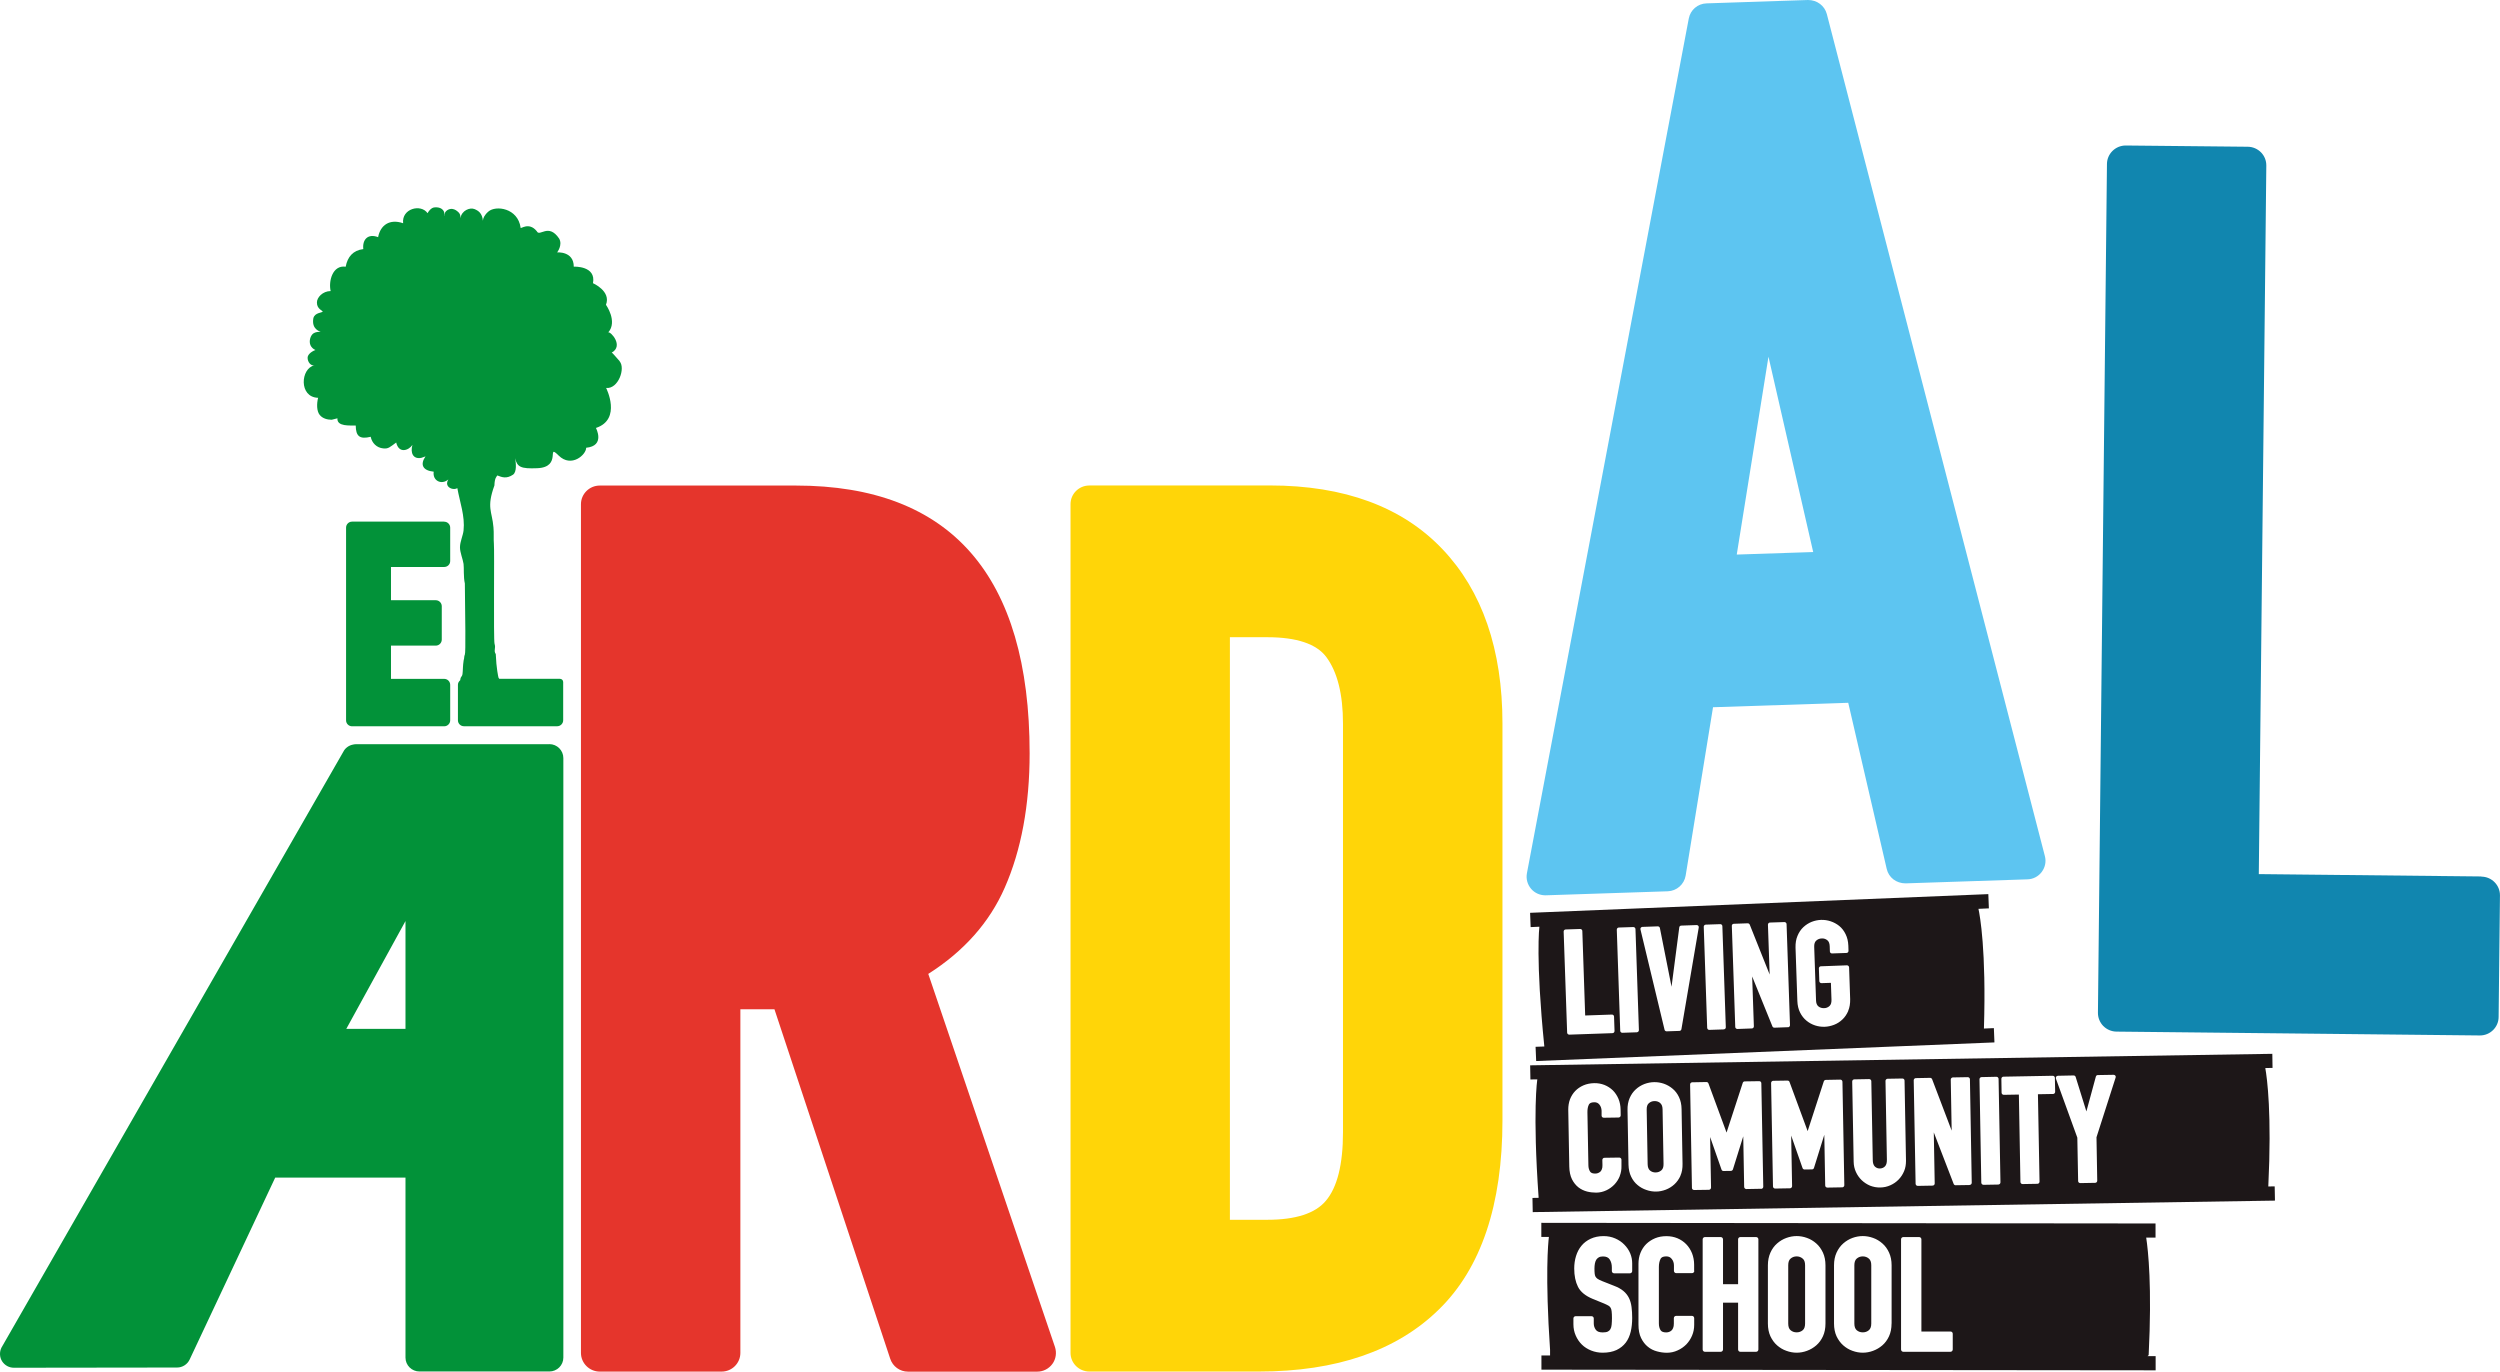
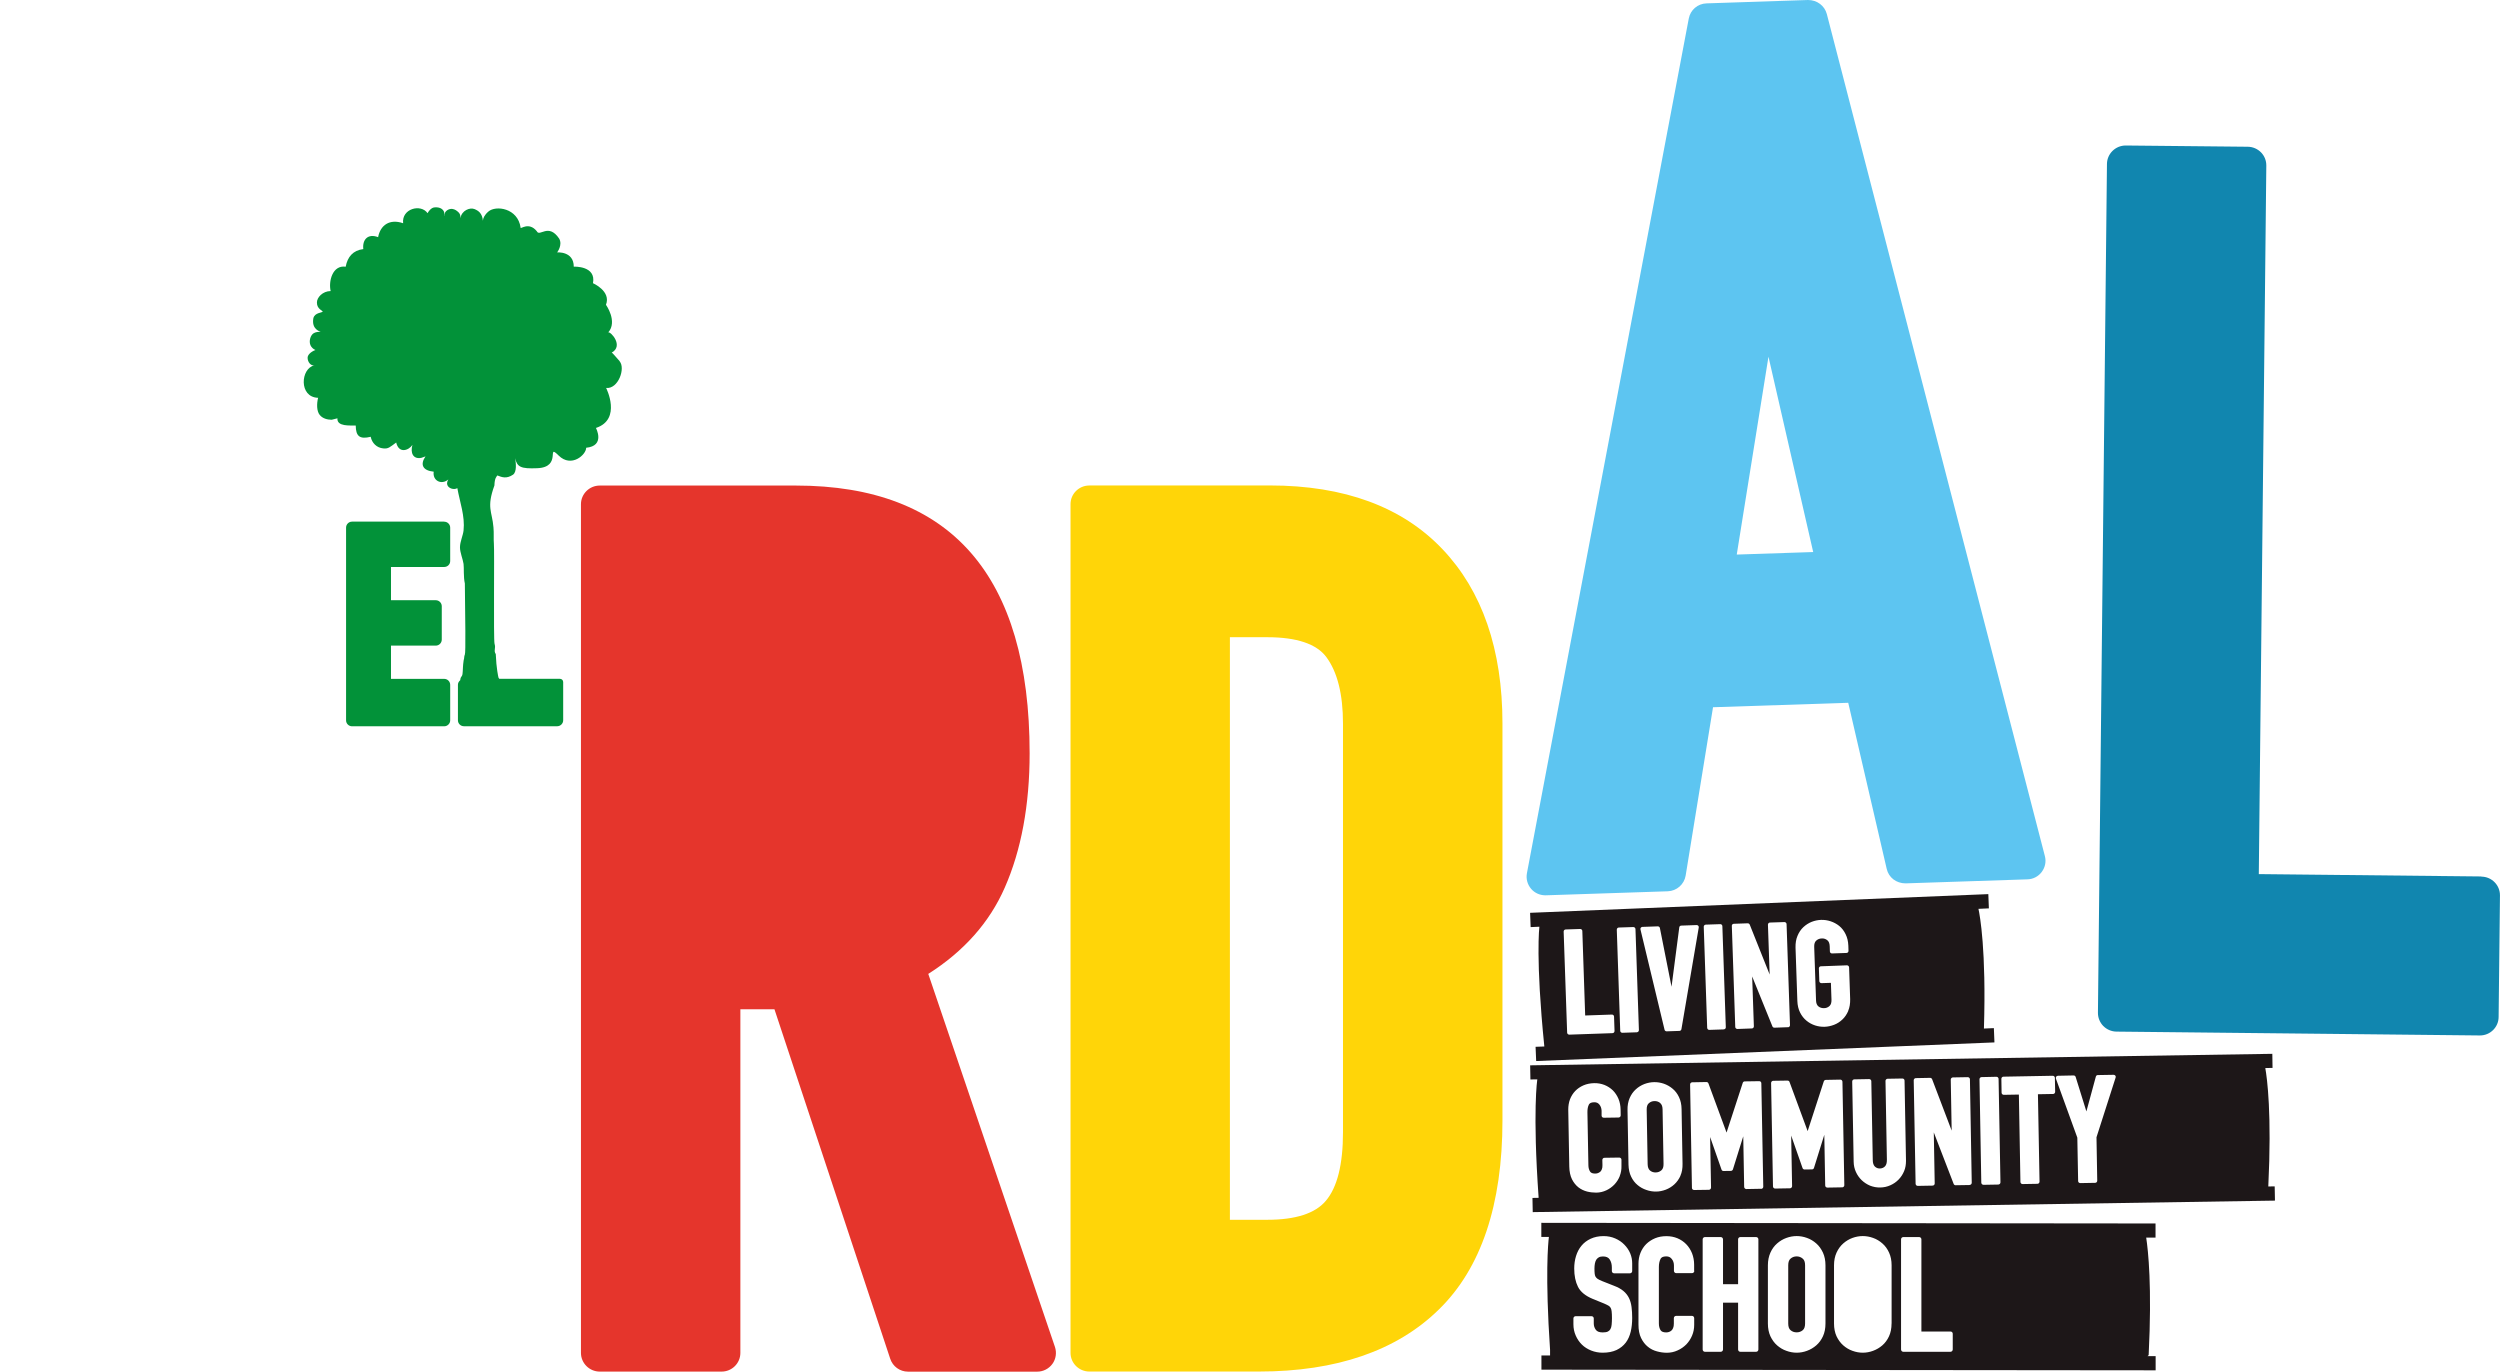
<svg xmlns="http://www.w3.org/2000/svg" width="257" height="141" viewBox="0 0 257 141" fill="none">
  <path d="M130.533 49.909H117.5H111.982C110.917 49.909 110.05 50.768 110.05 51.825V139.074C110.05 140.13 110.917 140.994 111.982 140.994H129.429C137.375 140.994 143.599 138.854 147.914 134.616C152.251 130.395 154.453 123.857 154.453 115.178V74.371C154.453 66.782 152.378 60.745 148.273 56.442C144.151 52.105 138.186 49.904 130.538 49.904M126.433 65.506H130.284C133.297 65.506 135.344 66.194 136.348 67.547C137.485 69.077 138.059 71.378 138.059 74.377V116.406C138.059 119.697 137.469 122.063 136.299 123.439C135.217 124.738 133.192 125.393 130.284 125.393H126.433V65.506Z" fill="#FFD508" style="mix-blend-mode:multiply" />
  <path d="M95.428 100.116C99.081 97.799 101.724 94.822 103.286 91.256C104.985 87.403 105.846 82.753 105.846 77.442C105.846 59.177 97.757 49.915 81.81 49.915H61.653C60.594 49.915 59.722 50.774 59.722 51.83V139.079C59.722 140.136 60.594 141 61.653 141H74.184C75.249 141 76.11 140.136 76.11 139.079V103.754H79.614L91.511 139.668C91.77 140.472 92.509 141.006 93.348 141.006H106.624C107.242 141.006 107.827 140.708 108.191 140.202C108.55 139.707 108.644 139.057 108.45 138.469L95.428 100.122V100.116Z" fill="#E5352C" style="mix-blend-mode:multiply" />
  <path d="M187.797 1.442C187.571 0.594 186.804 0 185.866 0L175.432 0.347C174.521 0.374 173.771 1.024 173.605 1.91L156.969 89.759C156.859 90.331 157.013 90.915 157.394 91.366C157.758 91.795 158.293 92.037 158.856 92.037C158.867 92.037 158.911 92.037 158.922 92.037L171.448 91.624C172.364 91.591 173.136 90.915 173.285 90.012L176.099 72.704L189.999 72.247L193.955 89.329C194.159 90.205 194.932 90.81 195.892 90.81L208.406 90.397C208.997 90.386 209.543 90.106 209.896 89.627C210.249 89.148 210.365 88.554 210.211 87.998L187.797 1.442ZM186.396 56.75L178.538 57.009L181.799 36.669L186.396 56.75Z" fill="#5DC5F1" style="mix-blend-mode:multiply" />
  <path d="M255.087 90.1L232.205 89.858L232.977 17.027C232.983 16.51 232.79 16.031 232.431 15.662C232.067 15.299 231.587 15.09 231.068 15.085L218.52 14.958C217.472 14.958 216.606 15.806 216.595 16.851L215.668 104.1C215.662 104.612 215.855 105.097 216.214 105.471C216.578 105.834 217.058 106.043 217.571 106.049L254.916 106.445H254.938C255.992 106.445 256.853 105.597 256.858 104.546L256.996 92.054C257.007 90.997 256.152 90.128 255.087 90.117" fill="#1186AF" style="mix-blend-mode:multiply" />
  <path d="M204.963 105.691L203.948 105.735C204.196 97.683 203.534 94.117 203.385 93.429L204.456 93.38L204.4 91.916L157.294 93.837L157.35 95.306L158.249 95.267C158.249 95.267 157.841 98.498 158.757 107.578L157.857 107.611L157.918 109.075L205.029 107.16L204.969 105.691H204.963ZM165.77 106.208L161.322 106.362C161.207 106.362 161.107 106.274 161.102 106.159L160.743 95.768C160.743 95.647 160.837 95.548 160.953 95.548L162.443 95.499C162.558 95.499 162.663 95.587 162.663 95.702L162.956 104.392L165.704 104.298C165.82 104.298 165.919 104.381 165.924 104.502L165.974 105.988C165.974 106.104 165.886 106.203 165.77 106.208ZM168.269 106.12L166.78 106.17C166.664 106.175 166.559 106.082 166.559 105.966L166.206 95.576C166.206 95.449 166.294 95.356 166.41 95.35L167.905 95.3C168.021 95.3 168.12 95.389 168.126 95.504L168.479 105.894C168.479 106.01 168.391 106.115 168.275 106.115L168.269 106.12ZM172.849 105.801C172.833 105.9 172.75 105.971 172.651 105.977L171.332 106.021C171.233 106.021 171.139 105.96 171.117 105.861L168.639 95.543C168.623 95.482 168.639 95.411 168.678 95.367C168.716 95.317 168.777 95.284 168.843 95.284L170.421 95.229C170.526 95.229 170.615 95.295 170.637 95.4L171.834 101.437L172.629 95.334C172.64 95.229 172.728 95.152 172.833 95.152L174.411 95.097C174.477 95.097 174.543 95.119 174.582 95.168C174.626 95.218 174.643 95.278 174.632 95.345L172.849 105.806V105.801ZM177.208 105.823L175.719 105.872C175.603 105.883 175.509 105.784 175.498 105.669L175.145 95.278C175.139 95.157 175.233 95.058 175.349 95.053L176.844 95.003C176.96 95.003 177.059 95.091 177.059 95.207L177.413 105.603C177.418 105.718 177.324 105.817 177.208 105.817V105.823ZM183.808 105.597L182.406 105.647C182.312 105.647 182.235 105.592 182.202 105.509L180.122 100.38L180.298 105.509C180.298 105.625 180.21 105.724 180.094 105.724L178.604 105.779C178.489 105.779 178.384 105.691 178.384 105.57L178.031 95.18C178.025 95.064 178.119 94.965 178.235 94.965L179.669 94.915C179.758 94.915 179.84 94.97 179.874 95.053L181.921 100.182L181.744 95.064C181.744 94.943 181.827 94.844 181.948 94.838L183.438 94.789C183.554 94.789 183.653 94.877 183.659 94.992L184.012 105.383C184.012 105.504 183.918 105.603 183.808 105.603V105.597ZM189.999 103.924C189.85 104.271 189.651 104.568 189.397 104.805C189.149 105.041 188.862 105.228 188.542 105.35C188.228 105.471 187.897 105.542 187.576 105.553C187.251 105.564 186.92 105.52 186.6 105.416C186.274 105.311 185.971 105.146 185.706 104.926C185.441 104.711 185.215 104.425 185.049 104.089C184.878 103.748 184.784 103.352 184.768 102.895L184.58 97.408C184.569 96.957 184.635 96.55 184.784 96.203C184.928 95.851 185.132 95.548 185.386 95.311C185.634 95.08 185.921 94.893 186.236 94.767C186.87 94.519 187.538 94.497 188.183 94.706C188.503 94.811 188.801 94.97 189.072 95.185C189.342 95.405 189.563 95.691 189.728 96.032C189.899 96.374 189.993 96.775 190.01 97.221L190.026 97.744C190.032 97.86 189.938 97.964 189.822 97.964L188.327 98.014C188.211 98.014 188.112 97.926 188.112 97.805L188.095 97.282C188.084 96.985 188.007 96.781 187.847 96.654C187.681 96.522 187.499 96.462 187.273 96.473C187.047 96.478 186.865 96.555 186.705 96.698C186.561 96.825 186.489 97.04 186.5 97.337L186.688 102.824C186.694 103.121 186.776 103.33 186.931 103.456C187.096 103.589 187.29 103.644 187.51 103.638C187.731 103.638 187.913 103.561 188.073 103.418C188.217 103.286 188.283 103.077 188.277 102.78L188.217 101.035L187.245 101.068C187.13 101.068 187.03 100.98 187.025 100.859L186.981 99.549C186.981 99.433 187.069 99.335 187.185 99.335L189.866 99.235C189.982 99.235 190.082 99.329 190.087 99.445L190.197 102.708C190.208 103.159 190.142 103.572 189.993 103.919L189.999 103.924Z" fill="#1D1718" style="mix-blend-mode:multiply" />
-   <path d="M191.494 129.157C191.251 129.157 191.047 129.234 190.871 129.383C190.711 129.52 190.628 129.751 190.628 130.071V136.058C190.628 136.377 190.711 136.609 190.871 136.746C191.053 136.895 191.251 136.966 191.494 136.966C191.737 136.966 191.941 136.895 192.118 136.746C192.283 136.609 192.366 136.377 192.366 136.058V130.071C192.366 129.746 192.283 129.52 192.118 129.383C191.941 129.234 191.737 129.157 191.494 129.157Z" fill="#1D1718" style="mix-blend-mode:multiply" />
  <path d="M184.696 129.157C184.453 129.157 184.249 129.234 184.073 129.383C183.907 129.52 183.83 129.751 183.83 130.071V136.058C183.83 136.377 183.907 136.609 184.073 136.746C184.249 136.895 184.453 136.966 184.696 136.966C184.939 136.966 185.138 136.895 185.32 136.746C185.485 136.609 185.563 136.377 185.563 136.058V130.071C185.563 129.746 185.485 129.52 185.314 129.383C185.138 129.234 184.934 129.157 184.696 129.157Z" fill="#1D1718" style="mix-blend-mode:multiply" />
  <path d="M221.594 139.41H220.766C220.805 139.377 220.844 139.355 220.882 139.311C221.236 132.244 220.833 128.568 220.629 127.225H221.589V125.773L158.448 125.707V127.159H159.226C159.149 127.776 158.828 131.067 159.347 138.771V139.344H158.459V140.802L221.6 140.868V139.415L221.594 139.41ZM167.789 130.665C167.789 130.792 167.69 130.896 167.558 130.896H165.93C165.803 130.896 165.698 130.792 165.698 130.665V130.302C165.698 129.972 165.626 129.696 165.472 129.465C165.34 129.262 165.113 129.163 164.782 129.163C164.6 129.163 164.457 129.196 164.346 129.262C164.242 129.328 164.153 129.405 164.093 129.504C164.032 129.614 163.982 129.74 163.955 129.889C163.927 130.054 163.91 130.219 163.91 130.395C163.91 130.604 163.916 130.786 163.933 130.935C163.944 131.056 163.977 131.16 164.021 131.243C164.07 131.325 164.142 131.397 164.23 131.463C164.341 131.535 164.49 131.612 164.694 131.694L165.935 132.184C166.316 132.327 166.636 132.503 166.879 132.707C167.127 132.91 167.32 133.158 167.458 133.433C167.591 133.703 167.679 134.017 167.723 134.363C167.767 134.699 167.789 135.079 167.789 135.502C167.789 135.992 167.74 136.454 167.641 136.884C167.536 137.319 167.37 137.704 167.133 138.017C166.89 138.337 166.57 138.595 166.178 138.782C165.787 138.964 165.306 139.058 164.755 139.058C164.335 139.058 163.938 138.981 163.563 138.832C163.199 138.683 162.873 138.48 162.614 138.221C162.349 137.957 162.139 137.649 161.985 137.296C161.825 136.933 161.747 136.548 161.747 136.135V135.53C161.747 135.403 161.852 135.304 161.979 135.304H163.607C163.734 135.304 163.839 135.403 163.839 135.53V136.042C163.839 136.289 163.905 136.51 164.054 136.708C164.186 136.884 164.413 136.972 164.755 136.972C164.997 136.972 165.174 136.944 165.295 136.878C165.411 136.818 165.494 136.741 165.549 136.636C165.615 136.521 165.66 136.372 165.676 136.19C165.693 135.987 165.709 135.756 165.709 135.513C165.709 135.227 165.698 134.985 165.676 134.803C165.66 134.644 165.621 134.523 165.571 134.44C165.522 134.352 165.45 134.281 165.367 134.231C165.257 134.165 165.097 134.088 164.909 134.006L163.745 133.532C162.994 133.224 162.476 132.806 162.216 132.283C161.963 131.782 161.83 131.149 161.83 130.401C161.83 129.955 161.891 129.526 162.012 129.13C162.139 128.717 162.327 128.359 162.575 128.062C162.823 127.759 163.143 127.517 163.524 127.341C163.905 127.165 164.352 127.071 164.848 127.071C165.284 127.071 165.687 127.154 166.051 127.314C166.416 127.473 166.73 127.688 166.984 127.952C167.243 128.216 167.447 128.513 167.585 128.843C167.723 129.174 167.789 129.52 167.789 129.862V130.665ZM174.174 130.649C174.174 130.775 174.069 130.88 173.942 130.88H172.314C172.187 130.88 172.082 130.775 172.082 130.649V130.104C172.082 129.834 172.011 129.608 171.856 129.421C171.718 129.245 171.542 129.157 171.304 129.157C170.841 129.157 170.736 129.35 170.708 129.41C170.593 129.625 170.532 129.911 170.532 130.247V136.047C170.532 136.328 170.593 136.565 170.708 136.746C170.808 136.9 171.001 136.972 171.288 136.972C171.371 136.972 171.464 136.961 171.564 136.928C171.658 136.895 171.735 136.856 171.812 136.79C171.884 136.73 171.95 136.642 171.994 136.526C172.049 136.41 172.071 136.251 172.071 136.064V135.508C172.071 135.376 172.176 135.271 172.303 135.271H173.931C174.058 135.271 174.163 135.37 174.163 135.508V136.201C174.163 136.587 174.091 136.955 173.947 137.296C173.804 137.638 173.6 137.946 173.352 138.205C173.098 138.458 172.8 138.672 172.458 138.821C172.115 138.981 171.746 139.063 171.349 139.063C171.023 139.063 170.686 139.014 170.35 138.925C169.997 138.832 169.677 138.678 169.401 138.447C169.119 138.221 168.888 137.924 168.705 137.55C168.523 137.181 168.435 136.719 168.435 136.157V129.917C168.435 129.52 168.501 129.141 168.639 128.799C168.777 128.453 168.976 128.145 169.23 127.891C169.489 127.638 169.792 127.44 170.146 127.291C170.493 127.148 170.885 127.077 171.31 127.077C171.713 127.077 172.088 127.148 172.436 127.291C172.783 127.435 173.087 127.644 173.34 127.902C173.594 128.161 173.798 128.48 173.942 128.838C174.08 129.196 174.157 129.592 174.157 130.01V130.649H174.174ZM180.762 138.727C180.762 138.854 180.663 138.964 180.53 138.964H178.902C178.776 138.964 178.676 138.859 178.676 138.727V133.917H177.126V138.727C177.126 138.854 177.021 138.964 176.894 138.964H175.266C175.139 138.964 175.034 138.859 175.034 138.727V127.402C175.034 127.28 175.139 127.17 175.266 127.17H176.894C177.021 127.17 177.126 127.28 177.126 127.402V132.019H178.676V127.402C178.676 127.28 178.776 127.17 178.902 127.17H180.53C180.663 127.17 180.762 127.28 180.762 127.402V138.727ZM187.659 136.058C187.659 136.554 187.571 136.999 187.4 137.368C187.229 137.742 186.997 138.056 186.71 138.304C186.429 138.546 186.109 138.738 185.756 138.865C185.414 138.992 185.055 139.058 184.702 139.058C184.349 139.058 183.99 138.992 183.642 138.865C183.289 138.744 182.969 138.551 182.688 138.304C182.401 138.056 182.175 137.737 181.998 137.368C181.827 136.994 181.739 136.554 181.739 136.058V130.071C181.739 129.581 181.832 129.146 181.998 128.772C182.169 128.387 182.401 128.073 182.688 127.825C182.969 127.578 183.289 127.385 183.642 127.258C184.338 127.005 185.066 127.005 185.756 127.258C186.109 127.38 186.429 127.578 186.71 127.825C186.997 128.073 187.223 128.392 187.4 128.772C187.571 129.146 187.659 129.581 187.659 130.071V136.058ZM194.452 136.058C194.452 136.554 194.364 136.999 194.192 137.368C194.021 137.742 193.79 138.056 193.503 138.304C193.221 138.546 192.901 138.738 192.548 138.865C192.206 138.992 191.847 139.058 191.494 139.058C191.141 139.058 190.782 138.992 190.435 138.865C190.087 138.744 189.767 138.551 189.486 138.304C189.204 138.056 188.973 137.737 188.796 137.368C188.625 136.994 188.537 136.554 188.537 136.058V130.071C188.537 129.581 188.625 129.146 188.796 128.772C188.973 128.387 189.204 128.073 189.486 127.825C189.767 127.578 190.087 127.385 190.435 127.258C191.13 127.005 191.858 127.005 192.554 127.258C192.907 127.38 193.227 127.578 193.508 127.825C193.795 128.073 194.027 128.392 194.198 128.772C194.369 129.146 194.457 129.581 194.457 130.071V136.058H194.452ZM200.742 138.727C200.742 138.854 200.637 138.964 200.51 138.964H195.66C195.533 138.964 195.428 138.859 195.428 138.727V127.402C195.428 127.275 195.533 127.17 195.66 127.17H197.288C197.415 127.17 197.52 127.275 197.52 127.402V136.878H200.51C200.637 136.878 200.742 136.977 200.742 137.104V138.727Z" fill="#1D1718" style="mix-blend-mode:multiply" />
  <path d="M170.67 113.39C170.504 113.252 170.305 113.186 170.085 113.192C169.853 113.192 169.665 113.269 169.5 113.412C169.345 113.544 169.274 113.764 169.279 114.067L169.378 119.68C169.384 119.983 169.467 120.198 169.621 120.33C169.787 120.467 169.98 120.533 170.212 120.528C170.438 120.522 170.625 120.451 170.791 120.308C170.945 120.17 171.017 119.961 171.012 119.658L170.912 114.034C170.907 113.731 170.824 113.528 170.664 113.39H170.67ZM233.833 121.959L233.181 121.97C233.546 114.518 233.066 110.87 232.872 109.796L233.617 109.78L233.595 108.333L157.3 109.516L157.327 110.969L158.045 110.958C158.045 110.958 158.039 110.958 158.034 110.958C158.034 110.958 157.537 114.15 158.172 123.136L157.537 123.147L157.565 124.606L233.866 123.423L233.838 121.97L233.833 121.959ZM166.515 120.897C166.388 121.221 166.2 121.513 165.968 121.761C165.731 122.008 165.455 122.212 165.141 122.36C164.815 122.515 164.468 122.597 164.103 122.603C163.794 122.603 163.48 122.57 163.16 122.493C162.834 122.41 162.531 122.267 162.26 122.058C161.996 121.849 161.769 121.568 161.598 121.227C161.427 120.88 161.333 120.445 161.322 119.928L161.217 114.067C161.217 113.693 161.273 113.341 161.394 113.01C161.521 112.686 161.703 112.394 161.935 112.152C162.167 111.91 162.454 111.717 162.779 111.574C163.11 111.431 163.474 111.359 163.866 111.348C164.241 111.337 164.6 111.403 164.931 111.53C165.262 111.662 165.549 111.849 165.797 112.086C166.04 112.328 166.233 112.62 166.377 112.955C166.515 113.291 166.592 113.66 166.597 114.056L166.608 114.656C166.608 114.777 166.515 114.876 166.393 114.881L164.87 114.903C164.743 114.903 164.644 114.81 164.644 114.689V114.188C164.633 113.935 164.561 113.726 164.418 113.55C164.285 113.385 164.114 113.307 163.894 113.313C163.452 113.319 163.364 113.5 163.336 113.555C163.232 113.759 163.182 114.023 163.187 114.348L163.287 119.785C163.287 120.049 163.353 120.269 163.463 120.44C163.557 120.583 163.739 120.649 164.01 120.643C164.087 120.643 164.175 120.627 164.269 120.594C164.352 120.561 164.429 120.517 164.501 120.462C164.567 120.401 164.628 120.319 164.666 120.209C164.716 120.099 164.738 119.944 164.732 119.768L164.721 119.246C164.721 119.124 164.815 119.02 164.931 119.02L166.459 118.998C166.581 118.998 166.68 119.086 166.686 119.207V119.867C166.697 120.225 166.636 120.572 166.509 120.897H166.515ZM172.755 120.864C172.595 121.216 172.386 121.513 172.121 121.755C171.861 121.992 171.569 122.173 171.238 122.3C170.912 122.421 170.576 122.493 170.245 122.493C169.908 122.498 169.572 122.443 169.246 122.327C168.915 122.217 168.606 122.047 168.341 121.821C168.065 121.595 167.844 121.304 167.679 120.957C167.513 120.616 167.42 120.198 167.409 119.73L167.309 114.111C167.298 113.654 167.375 113.236 167.53 112.878C167.684 112.521 167.9 112.218 168.164 111.981C168.424 111.745 168.716 111.563 169.047 111.436C169.698 111.194 170.377 111.178 171.039 111.403C171.37 111.519 171.674 111.69 171.939 111.915C172.215 112.141 172.435 112.432 172.601 112.785C172.772 113.142 172.86 113.55 172.866 114.012L172.965 119.631C172.976 120.104 172.904 120.517 172.744 120.869L172.755 120.864ZM181.049 122.206L179.52 122.234C179.404 122.234 179.305 122.135 179.3 122.019L179.206 116.813L178.146 120.209C178.119 120.297 178.036 120.363 177.942 120.368L177.175 120.379C177.081 120.379 176.999 120.324 176.971 120.231L175.801 116.885L175.895 122.085C175.895 122.206 175.801 122.305 175.68 122.311L174.157 122.333C174.035 122.333 173.936 122.245 173.931 122.124L173.743 111.48C173.743 111.365 173.837 111.26 173.958 111.26L175.426 111.233C175.514 111.233 175.597 111.288 175.63 111.381L177.49 116.428L179.156 111.315C179.184 111.227 179.266 111.167 179.36 111.167L180.845 111.145C180.966 111.139 181.065 111.233 181.065 111.354L181.264 121.997C181.264 122.113 181.17 122.212 181.049 122.217V122.206ZM189.386 122.058L187.852 122.085C187.736 122.085 187.631 121.992 187.631 121.871L187.538 116.659L186.478 120.06C186.451 120.154 186.368 120.214 186.274 120.214L185.513 120.225C185.419 120.225 185.336 120.17 185.303 120.082L184.133 116.736L184.227 121.931C184.227 122.052 184.133 122.157 184.012 122.157L182.483 122.184C182.362 122.184 182.268 122.085 182.263 121.97L182.069 111.332C182.069 111.211 182.169 111.106 182.285 111.106L183.758 111.084C183.852 111.084 183.935 111.139 183.962 111.222L185.827 116.279L187.488 111.161C187.521 111.073 187.598 111.013 187.698 111.013L189.182 110.985C189.303 110.985 189.397 111.079 189.403 111.2L189.596 121.838C189.596 121.953 189.502 122.058 189.386 122.058ZM195.743 120.39C195.605 120.72 195.417 121.012 195.18 121.254C194.943 121.502 194.656 121.7 194.336 121.843C194.01 121.992 193.657 122.069 193.293 122.074C192.929 122.085 192.576 122.014 192.244 121.887C191.919 121.75 191.632 121.562 191.378 121.32C191.135 121.084 190.931 120.797 190.788 120.478C190.639 120.154 190.561 119.801 190.556 119.422L190.407 111.178C190.407 111.057 190.501 110.958 190.622 110.958L192.145 110.93C192.267 110.93 192.366 111.018 192.371 111.139L192.52 119.24C192.52 119.559 192.598 119.785 192.736 119.922C192.879 120.055 193.045 120.126 193.26 120.121C193.469 120.11 193.64 120.044 193.778 119.9C193.911 119.763 193.977 119.537 193.972 119.218L193.828 111.117C193.828 111.002 193.922 110.903 194.038 110.897L195.566 110.87C195.688 110.87 195.787 110.963 195.787 111.084L195.936 119.328C195.936 119.708 195.881 120.066 195.743 120.39ZM202.475 121.821L201.04 121.843C200.946 121.843 200.863 121.788 200.836 121.706L198.794 116.411L198.888 121.662C198.888 121.783 198.794 121.876 198.673 121.882L197.144 121.909C197.023 121.909 196.929 121.81 196.924 121.7L196.73 111.057C196.73 110.936 196.824 110.831 196.946 110.831L198.413 110.803C198.507 110.803 198.59 110.859 198.623 110.947L200.632 116.23L200.538 110.985C200.538 110.864 200.632 110.765 200.753 110.759L202.287 110.732C202.403 110.732 202.508 110.826 202.508 110.947L202.695 121.584C202.695 121.711 202.601 121.81 202.48 121.81L202.475 121.821ZM205.432 121.772L203.904 121.799C203.782 121.799 203.683 121.7 203.677 121.584L203.49 110.947C203.49 110.826 203.584 110.732 203.705 110.726L205.233 110.693C205.355 110.693 205.449 110.787 205.454 110.908L205.647 121.546C205.647 121.667 205.554 121.761 205.432 121.772ZM211.049 112.46L209.499 112.488L209.664 121.474C209.664 121.59 209.571 121.695 209.449 121.695L207.921 121.722C207.799 121.722 207.705 121.628 207.7 121.507L207.54 112.521L205.989 112.548C205.868 112.548 205.769 112.454 205.763 112.339L205.741 110.903C205.741 110.787 205.829 110.682 205.956 110.682L211.022 110.589C211.143 110.589 211.237 110.682 211.242 110.803L211.27 112.24C211.27 112.361 211.176 112.46 211.06 112.46H211.049ZM217.489 110.765L215.519 116.912L215.596 121.375C215.596 121.496 215.508 121.595 215.381 121.595L213.852 121.623C213.731 121.623 213.632 121.529 213.632 121.414L213.549 116.951L211.347 110.881C211.325 110.815 211.342 110.743 211.375 110.682C211.413 110.627 211.485 110.589 211.551 110.589L213.168 110.556C213.267 110.556 213.35 110.616 213.378 110.71L214.481 114.254L215.453 110.677C215.475 110.578 215.563 110.517 215.657 110.517L217.273 110.49C217.345 110.49 217.411 110.517 217.456 110.572C217.5 110.627 217.511 110.699 217.489 110.765Z" fill="#1D1718" style="mix-blend-mode:multiply" />
-   <path d="M56.477 76.501H36.646C36.525 76.501 36.409 76.518 36.304 76.54C35.868 76.617 35.482 76.903 35.305 77.261L0.151 138.535C-0.07 138.98 -0.048 139.52 0.212 139.933C0.477 140.351 0.929 140.604 1.431 140.604L18.206 140.582C18.757 140.582 19.265 140.257 19.497 139.756L28.292 121.056H41.684V139.564C41.684 140.351 42.33 140.989 43.119 140.989H56.477C57.266 140.989 57.912 140.351 57.912 139.564V77.927C57.912 77.14 57.266 76.496 56.477 76.496M41.684 94.684V105.768H35.598L41.684 94.684Z" fill="#029239" style="mix-blend-mode:multiply" />
  <path d="M63.722 37.153C63.253 36.625 62.933 36.239 62.884 36.25C64.131 35.562 62.79 34.066 62.531 34.17C63.513 33.042 62.293 31.331 62.293 31.331C62.845 29.927 60.958 29.113 60.958 29.113C61.311 27.297 58.983 27.412 58.983 27.412C58.983 25.8 57.272 25.948 57.272 25.948C57.272 25.948 57.862 25.194 57.482 24.528C56.373 22.883 55.479 24.396 55.181 23.769C54.358 22.745 53.459 23.615 53.52 23.406C53.238 21.381 50.965 21.083 50.204 21.749C49.79 22.107 49.652 22.454 49.641 22.69C49.58 21.931 49.183 21.656 48.769 21.491C48.311 21.303 47.456 21.634 47.334 22.421C47.301 22.36 47.406 22.074 47.108 21.799C46.931 21.639 46.76 21.518 46.512 21.48C46.203 21.424 45.624 21.667 45.69 22.217C45.646 22.201 45.69 21.782 45.646 21.771C45.475 21.386 45.072 21.281 44.658 21.32C44.377 21.348 44.112 21.617 43.952 21.914C43.262 20.924 41.27 21.447 41.441 22.949C40.062 22.47 39.107 23.136 38.87 24.38C37.833 23.984 37.237 24.611 37.347 25.607C36.299 25.734 35.725 26.399 35.537 27.418C34.18 27.22 33.755 28.925 33.992 29.922C33.175 29.922 32.563 30.587 32.58 31.105C32.569 31.771 33.197 31.947 33.175 32.029C33.093 32.167 32.375 32.123 32.215 32.701C32 33.862 32.9 34.066 32.96 34.115C32.701 34.104 32.469 34.132 32.26 34.247C31.923 34.434 31.724 35.073 31.923 35.502C32.017 35.706 32.188 35.876 32.425 35.981C31.917 36.179 31.586 36.515 31.625 36.828C31.636 37.203 31.945 37.643 32.331 37.555C30.891 37.852 30.698 40.84 32.701 40.895C32.552 41.49 32.541 42.266 32.872 42.662C33.17 43.02 33.633 43.146 34.091 43.152C34.285 43.096 34.483 43.047 34.687 43.003C34.621 43.873 35.978 43.724 36.569 43.746C36.58 44.858 36.983 45.177 38.108 44.902C38.235 45.54 38.721 46.03 39.394 46.096C39.929 46.151 40.067 45.975 40.729 45.49C41.005 46.679 42.032 46.294 42.396 45.738C42.164 46.558 42.468 47.24 43.323 47.064C43.472 47.009 43.56 46.987 43.742 46.916C43.157 47.774 43.461 48.374 44.586 48.49C44.443 49.42 45.392 49.888 46.087 49.288C45.723 49.893 46.209 50.207 46.529 50.256C46.76 50.295 46.909 50.24 47.014 50.179C47.268 51.605 47.814 53.063 47.654 54.532C47.599 55.055 47.29 55.672 47.285 56.26C47.285 56.8 47.583 57.477 47.654 57.972C47.709 58.363 47.632 59.331 47.787 59.981C47.825 63.459 47.886 67.102 47.787 67.289C47.693 67.476 47.743 67.669 47.665 67.872C47.572 68.472 47.588 68.901 47.572 68.99C47.544 69.215 47.577 69.402 47.417 69.584C47.356 69.65 47.323 69.787 47.307 69.931C47.169 70.046 47.075 70.206 47.075 70.398V74.047C47.075 74.383 47.351 74.658 47.693 74.658H57.278C57.62 74.658 57.895 74.377 57.895 74.047V70.112C57.895 69.931 57.746 69.782 57.564 69.782H51.329C51.296 69.738 51.258 69.694 51.241 69.644C51.23 69.606 51.02 68.703 50.965 67.24C50.717 66.871 50.998 66.678 50.838 66.172C50.722 65.776 50.838 56.558 50.772 55.897C50.728 55.407 50.783 54.819 50.728 54.213C50.59 52.546 49.994 52.199 50.827 49.904C50.849 49.139 51.026 49.035 51.125 48.875C51.6 49.062 52.063 49.249 52.736 48.798C53.145 48.523 53.04 47.554 52.952 47.103C53.172 48.011 53.525 48.204 55.23 48.132C57.829 48.028 56.113 45.518 57.421 46.822C58.745 48.138 60.279 46.718 60.257 46.03C62.255 45.837 61.261 43.994 61.261 43.994C63.949 43.108 62.31 39.883 62.31 39.883C63.568 40.009 64.318 37.846 63.695 37.142L63.722 37.153Z" fill="#029239" style="mix-blend-mode:multiply" />
  <path d="M45.662 53.624H36.194C35.852 53.624 35.576 53.9 35.576 54.241V74.053C35.576 74.388 35.852 74.663 36.194 74.663H45.662C46.005 74.663 46.28 74.383 46.28 74.053V70.404C46.28 70.063 46.005 69.787 45.662 69.787H40.194V66.37H44.796C45.138 66.37 45.414 66.095 45.414 65.748V62.319C45.414 61.984 45.138 61.703 44.796 61.703H40.194V58.286H45.662C46.005 58.286 46.28 58.016 46.28 57.675V54.246C46.28 53.905 46.005 53.63 45.662 53.63V53.624Z" fill="#029239" style="mix-blend-mode:multiply" />
</svg>